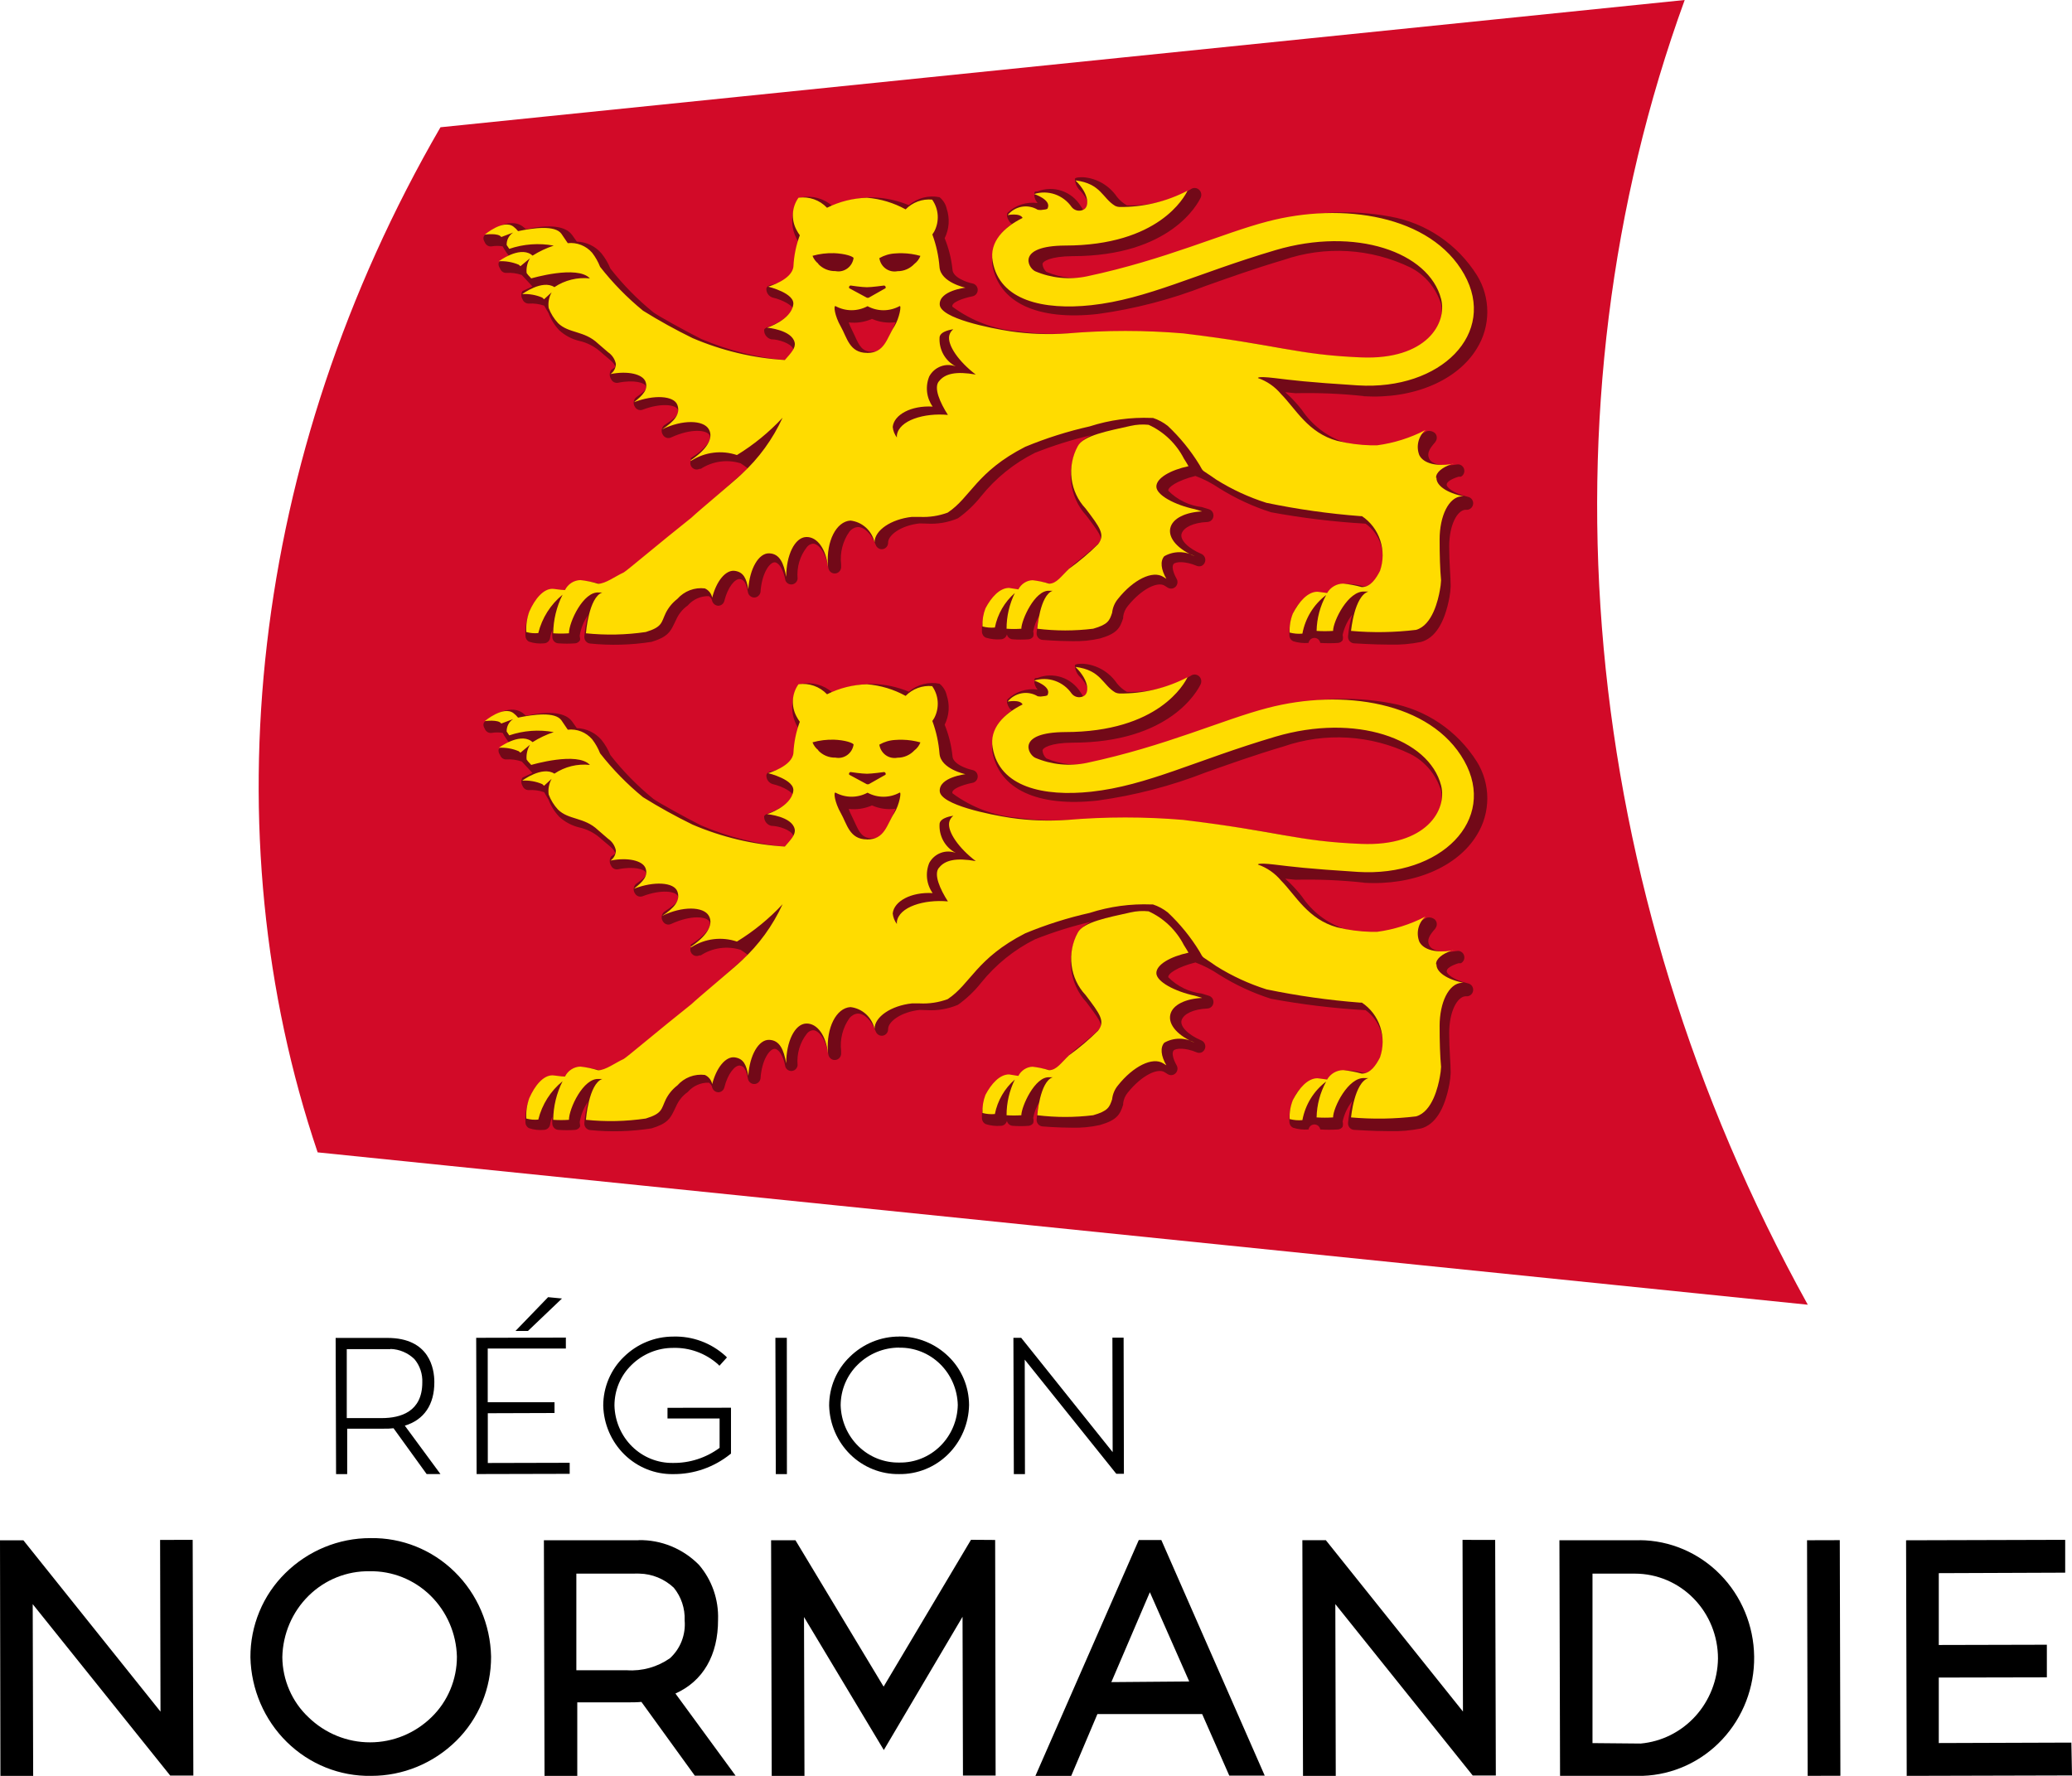
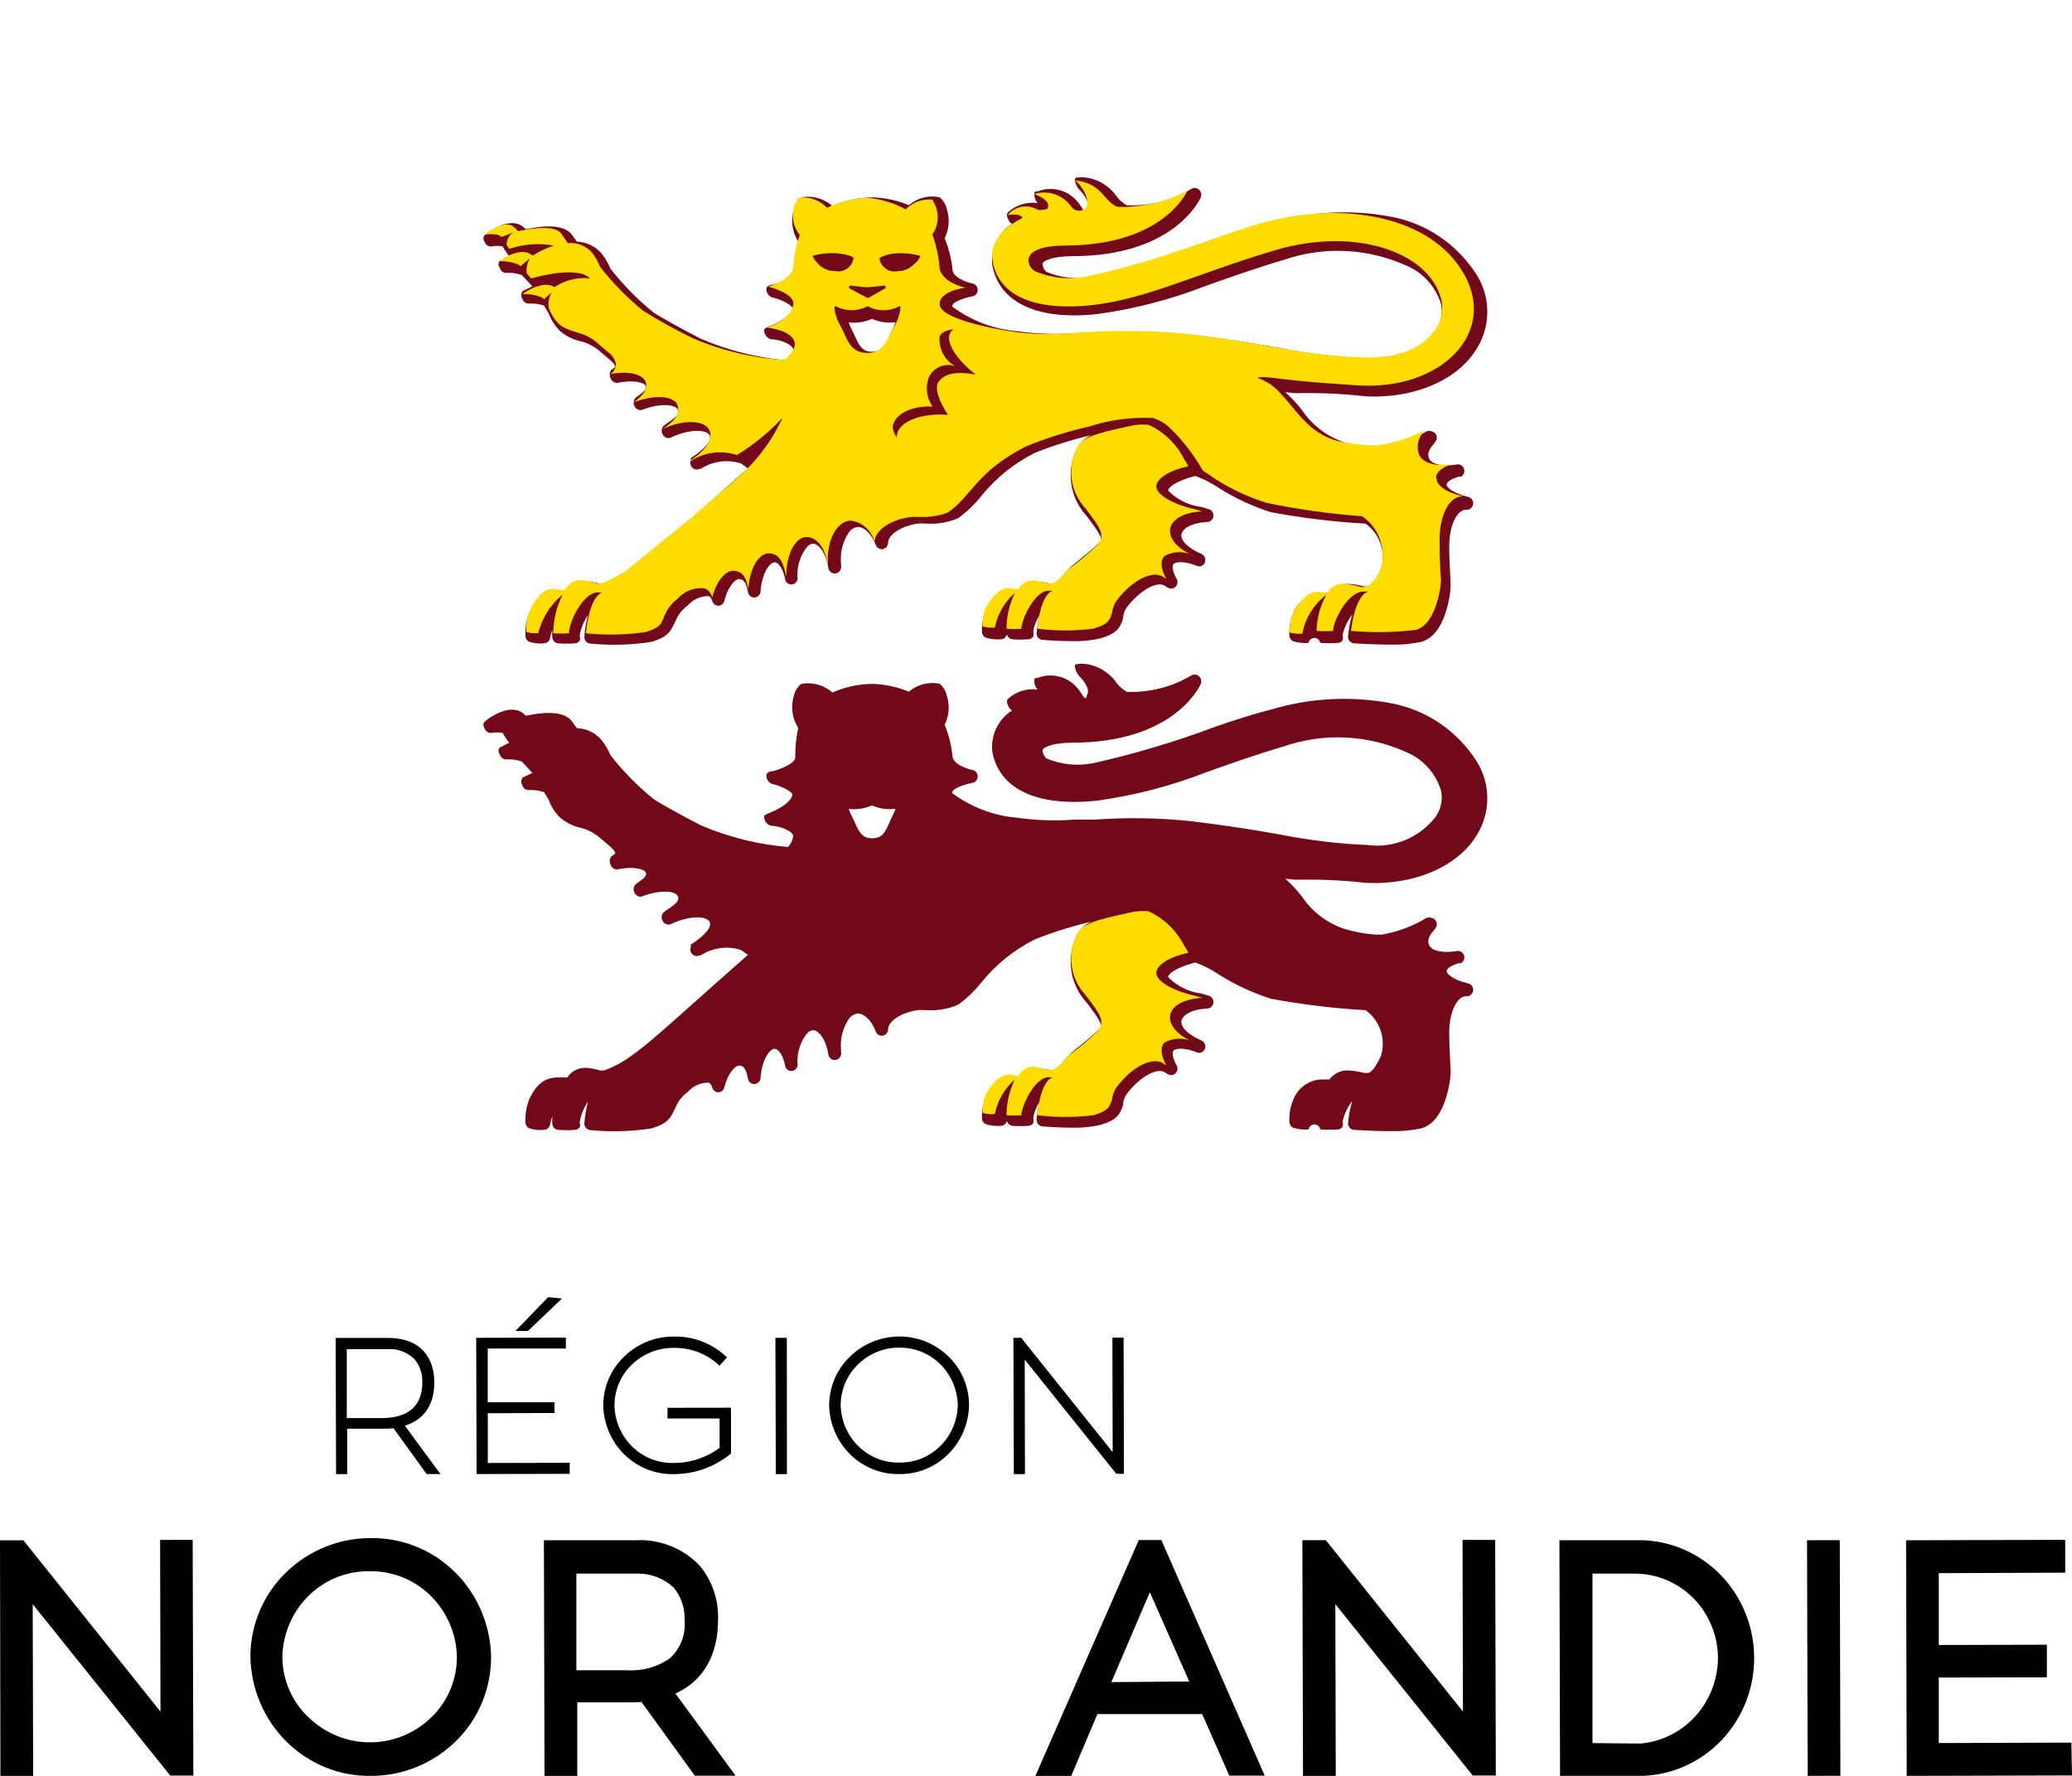
<svg xmlns="http://www.w3.org/2000/svg" width="112" height="96" viewBox="0 0 112 96" fill="none">
  <path d="M8.654 83.245L8.676 92.527L1.263 83.264H0L0.023 95.999H1.793L1.768 86.717L9.199 95.981H10.451L10.415 83.24L8.654 83.245Z" fill="black" />
  <path d="M20.025 83.147C18.309 83.142 16.66 83.821 15.425 85.038C14.825 85.627 14.347 86.333 14.023 87.116C13.698 87.899 13.532 88.741 13.536 89.591C13.576 91.324 14.285 92.97 15.507 94.171C16.73 95.371 18.366 96.029 20.061 95.999C21.776 96.002 23.424 95.324 24.659 94.108C25.259 93.519 25.734 92.81 26.059 92.027C26.383 91.244 26.549 90.402 26.545 89.552C26.508 87.819 25.801 86.173 24.579 84.973C23.357 83.772 21.719 83.116 20.025 83.147ZM19.979 84.938C21.203 84.915 22.384 85.387 23.268 86.252C24.152 87.118 24.666 88.306 24.698 89.556C24.699 90.166 24.578 90.77 24.343 91.331C24.109 91.892 23.766 92.398 23.334 92.819C22.439 93.697 21.247 94.187 20.006 94.187C20.01 94.187 20.014 94.187 20.018 94.187H19.981C19.989 94.187 19.999 94.187 20.006 94.187C18.768 94.189 17.575 93.704 16.677 92.833C16.235 92.419 15.883 91.918 15.64 91.359C15.396 90.8 15.267 90.194 15.261 89.582C15.287 88.327 15.797 87.135 16.681 86.264C17.565 85.393 18.752 84.917 19.979 84.938Z" fill="black" />
  <path d="M34.516 83.263C34.453 83.262 34.389 83.262 34.326 83.263H29.4L29.434 95.999H31.204V92.025H33.945C34.189 92.025 34.416 92.025 34.671 92.001L37.558 95.99H39.762L36.51 91.548C37.996 90.882 38.819 89.487 38.814 87.553C38.851 86.467 38.482 85.409 37.782 84.592C37.353 84.157 36.842 83.815 36.281 83.585C35.721 83.356 35.122 83.244 34.518 83.256L34.516 83.263ZM34.562 85.066C35.251 85.079 35.912 85.351 36.42 85.827C36.824 86.321 37.034 86.95 37.008 87.593C37.041 87.974 36.985 88.358 36.848 88.713C36.71 89.069 36.492 89.386 36.213 89.641C35.53 90.117 34.712 90.346 33.888 90.29H31.154V85.066H34.278C34.373 85.061 34.467 85.061 34.562 85.066Z" fill="black" />
-   <path d="M52.486 83.238L47.763 91.175L42.998 83.263H41.681L41.715 95.999H43.485L43.46 87.413L47.774 94.603L52.029 87.399L52.052 95.981H53.817L53.792 83.247L52.486 83.238Z" fill="black" />
  <path d="M62.773 83.251H61.556L55.969 95.999H57.904L59.32 92.657H64.981L66.448 95.987H68.364L62.773 83.247V83.251ZM62.154 86.07L64.283 90.897L60.073 90.931L62.154 86.072V86.07Z" fill="black" />
  <path d="M79.056 83.242L79.079 92.522L71.666 83.258H70.398L70.433 95.999H72.203L72.18 86.715L79.605 95.978H80.856L80.82 83.245L79.056 83.242Z" fill="black" />
  <path d="M88.637 83.263C88.551 83.261 88.465 83.261 88.379 83.263H88.356H84.293L84.327 95.998H88.797C90.427 95.942 91.969 95.236 93.095 94.03C94.221 92.824 94.841 91.216 94.819 89.549C94.798 87.882 94.139 86.288 92.983 85.112C91.827 83.936 90.265 83.27 88.635 83.258L88.637 83.263ZM86.081 85.067H88.381C89.57 85.069 90.71 85.552 91.551 86.413C92.392 87.273 92.864 88.438 92.864 89.654C92.848 90.813 92.412 91.927 91.64 92.776C90.868 93.625 89.815 94.15 88.685 94.252L86.081 94.228V85.063V85.067Z" fill="black" />
  <path d="M99.448 83.257L97.678 83.262L97.711 95.998L99.481 95.993L99.448 83.257Z" fill="black" />
  <path d="M111.966 94.201L104.799 94.225V90.685L110.641 90.673V88.91L104.799 88.924V85.041L111.632 85.015V83.24L103.031 83.264L103.066 95.999L112 95.976L111.966 94.201Z" fill="black" />
  <path d="M18.143 72.323L18.166 79.688H18.767V77.231H20.706C20.895 77.237 21.084 77.229 21.272 77.208L23.062 79.685H23.809L21.882 77.068C22.931 76.751 23.482 75.921 23.478 74.714C23.478 73.994 23.224 72.325 20.943 72.325H18.15L18.143 72.323ZM21.105 72.921C21.588 72.935 22.049 73.13 22.4 73.469C22.695 73.819 22.847 74.271 22.827 74.733C22.827 76.322 21.644 76.656 20.648 76.659H18.744V72.93H20.907C20.972 72.927 21.039 72.927 21.105 72.93V72.921Z" fill="black" />
  <path d="M29.625 70.124L27.862 71.95H28.536L30.377 70.194L29.625 70.122V70.124ZM30.564 72.307L25.74 72.319L25.763 79.684L30.794 79.672V79.075L26.368 79.086V76.396L29.974 76.384V75.803H26.364V72.898H30.587V72.3L30.564 72.307Z" fill="black" />
  <path d="M36.081 76.103V76.68H38.897V78.268C38.164 78.808 37.281 79.094 36.377 79.083C35.556 79.096 34.764 78.779 34.171 78.198C33.579 77.616 33.235 76.819 33.214 75.979C33.214 75.568 33.295 75.161 33.454 74.784C33.613 74.406 33.847 74.066 34.139 73.784C34.741 73.194 35.544 72.863 36.377 72.864C37.266 72.836 38.132 73.15 38.805 73.745L38.888 73.829L39.294 73.38L39.212 73.296C38.437 72.594 37.429 72.221 36.394 72.252C35.399 72.251 34.441 72.642 33.724 73.347C33.371 73.685 33.091 74.095 32.899 74.548C32.707 75.001 32.608 75.488 32.607 75.981C32.633 76.984 33.045 77.936 33.753 78.63C34.462 79.323 35.408 79.703 36.389 79.687C37.504 79.696 38.59 79.317 39.468 78.613L39.513 78.578V76.098L36.081 76.103Z" fill="black" />
  <path d="M48.609 72.251C47.612 72.248 46.652 72.641 45.934 73.348C45.583 73.686 45.302 74.093 45.11 74.546C44.918 74.999 44.819 75.488 44.818 75.982C44.845 76.984 45.256 77.934 45.964 78.628C46.672 79.321 47.62 79.701 48.6 79.686C49.586 79.701 50.538 79.317 51.247 78.616C51.956 77.915 52.363 76.957 52.382 75.949C52.379 75.457 52.28 74.969 52.087 74.518C51.895 74.067 51.614 73.659 51.263 73.322C50.547 72.626 49.595 72.242 48.607 72.248L48.609 72.251ZM48.609 72.853C49.429 72.838 50.22 73.154 50.813 73.733C51.406 74.313 51.751 75.109 51.772 75.947C51.757 76.788 51.416 77.588 50.824 78.172C50.232 78.757 49.438 79.076 48.616 79.062C47.794 79.079 47 78.764 46.405 78.184C45.81 77.604 45.464 76.808 45.441 75.968C45.442 75.557 45.524 75.15 45.683 74.772C45.842 74.394 46.075 74.052 46.366 73.768C46.967 73.176 47.768 72.848 48.602 72.848L48.609 72.853Z" fill="black" />
  <path d="M60.736 72.309H60.13L60.144 78.499L55.2 72.32H54.779L54.802 79.688H55.403L55.391 73.499L60.311 79.634L60.345 79.669H60.752L60.736 72.309Z" fill="black" />
  <path d="M42.531 72.319H41.913L41.935 79.686H42.536L42.531 72.319Z" fill="black" />
-   <path d="M97.718 70.53L17.17 62.294C11.337 45.042 13.486 24.695 23.809 6.879L91.065 0C83.044 22.037 85.189 47.898 97.718 70.53Z" fill="#D20A28" />
  <path d="M58.544 9.58C58.393 9.58 58.125 9.58 58.099 9.671C58.108 9.87 58.179 10.06 58.304 10.213C58.875 10.775 58.842 11.139 58.777 11.215C58.71 11.295 58.778 11.722 58.422 11.146C58.184 10.755 57.82 10.46 57.392 10.315C56.964 10.169 56.499 10.181 56.079 10.349C55.939 10.349 55.907 10.348 55.907 10.547C55.918 10.707 55.982 10.859 56.088 10.977C55.798 10.936 55.503 10.961 55.223 11.05C54.944 11.139 54.687 11.291 54.471 11.494C54.371 11.608 54.472 11.836 54.55 11.957C54.587 12.022 54.644 12.072 54.711 12.102C54.348 12.329 54.054 12.656 53.864 13.046C53.674 13.436 53.594 13.872 53.635 14.305C53.99 16.359 56.07 17.338 59.337 16.974C61.336 16.7 63.297 16.189 65.181 15.453C66.399 15.023 67.778 14.527 69.373 14.054C71.628 13.275 74.09 13.421 76.242 14.461C76.633 14.659 76.981 14.936 77.265 15.276C77.549 15.615 77.762 16.009 77.893 16.435C77.951 16.703 77.946 16.981 77.88 17.246C77.815 17.512 77.689 17.758 77.514 17.966C77.078 18.488 76.522 18.891 75.895 19.138C75.268 19.384 74.591 19.467 73.925 19.378C72.361 19.314 70.804 19.129 69.267 18.826C68.092 18.616 66.625 18.362 64.318 18.086C62.609 17.907 60.889 17.881 59.176 18.008H58.03C57.019 18.083 56.003 18.049 54.999 17.906C53.731 17.802 52.515 17.345 51.484 16.582C51.395 16.362 52.024 16.125 52.563 16.019C52.643 16.005 52.716 15.962 52.769 15.899C52.821 15.835 52.85 15.754 52.85 15.671C52.85 15.588 52.821 15.507 52.769 15.444C52.716 15.38 52.643 15.337 52.563 15.323C52.282 15.267 51.484 15.005 51.484 14.553C51.423 13.977 51.281 13.412 51.063 12.877C51.184 12.633 51.257 12.367 51.276 12.095C51.295 11.822 51.26 11.548 51.175 11.289C51.12 11.04 50.983 10.818 50.787 10.661C50.496 10.602 50.196 10.61 49.909 10.684C49.622 10.758 49.355 10.897 49.126 11.091C48.512 10.835 47.858 10.693 47.196 10.672H47.078C46.362 10.688 45.655 10.846 44.997 11.135C44.767 10.933 44.496 10.786 44.203 10.706C43.909 10.625 43.602 10.614 43.304 10.672C43.108 10.829 42.971 11.051 42.916 11.3C42.835 11.559 42.804 11.831 42.827 12.102C42.849 12.373 42.924 12.636 43.047 12.877L43.147 13.053C43.034 13.578 42.98 14.114 42.986 14.651C42.986 14.982 42.122 15.301 41.757 15.39C41.628 15.39 41.446 15.457 41.424 15.609C41.421 15.714 41.452 15.818 41.513 15.903C41.573 15.989 41.658 16.052 41.757 16.083C42.383 16.227 42.836 16.546 42.836 16.654C42.746 17.15 41.854 17.547 41.563 17.656C41.272 17.77 41.295 17.8 41.317 17.966C41.339 18.058 41.386 18.143 41.453 18.209C41.519 18.276 41.603 18.322 41.694 18.342C42.071 18.342 42.771 18.561 42.879 18.87C42.852 19.101 42.753 19.317 42.598 19.487C40.981 19.352 39.395 18.958 37.898 18.32C37.025 17.879 35.59 17.086 35.32 16.887C34.46 16.189 33.679 15.394 32.993 14.517C32.872 14.218 32.709 13.94 32.507 13.691C32.34 13.499 32.136 13.344 31.907 13.236C31.679 13.128 31.432 13.069 31.18 13.062L30.921 12.697C30.565 12.222 29.758 12.114 28.433 12.389L28.258 12.245C27.503 11.682 26.328 12.587 26.21 12.701C26.092 12.815 26.121 12.965 26.21 13.109C26.24 13.181 26.293 13.24 26.359 13.278C26.426 13.316 26.503 13.33 26.578 13.318C26.774 13.283 26.975 13.283 27.171 13.318C27.272 13.507 27.391 13.684 27.526 13.849L27.029 14.103C26.911 14.194 26.929 14.367 27.029 14.51C27.052 14.582 27.097 14.645 27.158 14.688C27.218 14.732 27.291 14.755 27.365 14.753C27.65 14.734 27.936 14.772 28.206 14.867L28.637 15.33L28.779 15.484C28.541 15.605 28.292 15.705 28.239 15.738C28.2 15.803 28.18 15.877 28.18 15.953C28.18 16.029 28.2 16.103 28.239 16.168C28.263 16.239 28.309 16.3 28.369 16.344C28.429 16.387 28.501 16.411 28.574 16.411C28.859 16.391 29.145 16.43 29.415 16.524L29.653 16.932C29.784 17.278 29.982 17.593 30.235 17.859C30.542 18.138 30.913 18.334 31.313 18.429C31.708 18.517 32.078 18.699 32.392 18.959L32.597 19.135L32.963 19.445C33.178 19.622 33.255 19.764 33.255 19.819C33.255 19.876 33.142 19.911 33.03 20.006C32.984 20.079 32.959 20.163 32.959 20.249C32.959 20.336 32.984 20.42 33.03 20.492C33.063 20.564 33.117 20.622 33.186 20.658C33.255 20.694 33.334 20.706 33.409 20.691C34.272 20.514 34.858 20.691 34.917 20.878C34.973 21.065 34.756 21.219 34.379 21.484C34.312 21.545 34.268 21.628 34.255 21.719C34.243 21.81 34.263 21.903 34.312 21.98C34.351 22.058 34.417 22.117 34.496 22.147C34.576 22.178 34.664 22.177 34.743 22.145C35.724 21.77 36.529 21.869 36.641 22.145C36.752 22.421 36.467 22.609 35.896 22.994C35.826 23.056 35.781 23.142 35.768 23.235C35.756 23.329 35.778 23.424 35.83 23.502C35.873 23.58 35.944 23.638 36.028 23.665C36.112 23.691 36.202 23.684 36.281 23.645C37.359 23.148 38.202 23.237 38.353 23.524C38.505 23.812 38.082 24.285 37.382 24.736C37.292 24.736 37.383 24.882 37.316 24.981C37.308 25.045 37.316 25.109 37.341 25.168C37.366 25.227 37.406 25.278 37.457 25.315C37.508 25.352 37.568 25.375 37.63 25.38C37.692 25.385 37.755 25.373 37.811 25.345H37.879C38.196 25.139 38.553 25.006 38.925 24.954C39.297 24.903 39.676 24.934 40.036 25.046C40.166 25.128 40.291 25.216 40.413 25.311C40.413 25.311 40.542 25.219 40.197 25.52C35.4 29.741 34.212 31.033 32.649 31.567H32.444C32.195 31.492 31.938 31.443 31.679 31.422C31.481 31.413 31.284 31.456 31.107 31.547C30.929 31.638 30.778 31.774 30.666 31.941H30.169C29.576 31.941 29.028 32.184 28.596 33.153C28.449 33.543 28.383 33.959 28.402 34.376C28.403 34.441 28.422 34.504 28.456 34.559C28.491 34.614 28.539 34.658 28.596 34.686C28.856 34.774 29.132 34.805 29.404 34.777C29.489 34.775 29.57 34.742 29.631 34.683C29.693 34.624 29.732 34.545 29.74 34.459C29.76 34.321 29.799 34.188 29.858 34.062C29.842 34.201 29.842 34.34 29.858 34.479C29.87 34.559 29.908 34.632 29.967 34.687C30.026 34.741 30.101 34.773 30.18 34.777C30.485 34.8 30.792 34.8 31.098 34.777C31.145 34.772 31.19 34.756 31.231 34.731C31.272 34.707 31.307 34.674 31.335 34.635C31.391 34.544 31.335 34.48 31.335 34.358C31.401 33.961 31.554 33.584 31.782 33.256C31.683 33.635 31.617 34.023 31.586 34.414C31.58 34.506 31.609 34.597 31.668 34.667C31.727 34.737 31.81 34.78 31.899 34.788C33.006 34.9 34.121 34.869 35.22 34.697C36.061 34.444 36.224 34.169 36.427 33.75L36.545 33.507C36.68 33.195 36.897 32.928 37.172 32.734C37.315 32.569 37.491 32.438 37.688 32.35C37.885 32.263 38.099 32.22 38.314 32.226C38.362 32.254 38.403 32.292 38.434 32.338C38.466 32.384 38.487 32.436 38.497 32.492C38.52 32.564 38.564 32.628 38.624 32.673C38.684 32.719 38.756 32.744 38.831 32.745C38.906 32.743 38.978 32.716 39.036 32.669C39.095 32.621 39.137 32.555 39.155 32.48C39.338 31.731 39.738 31.269 39.996 31.302C40.255 31.336 40.352 31.609 40.428 32.006C40.441 32.088 40.483 32.163 40.545 32.216C40.608 32.27 40.686 32.3 40.768 32.3C40.849 32.3 40.928 32.27 40.99 32.216C41.053 32.163 41.094 32.088 41.108 32.006C41.175 31.003 41.593 30.397 41.873 30.397C42.078 30.397 42.346 30.749 42.454 31.378C42.483 31.449 42.535 31.509 42.601 31.548C42.667 31.586 42.743 31.602 42.819 31.591C42.894 31.581 42.964 31.545 43.017 31.49C43.071 31.435 43.105 31.363 43.114 31.286C43.056 30.667 43.239 30.049 43.622 29.566C43.662 29.517 43.711 29.476 43.766 29.445C43.822 29.415 43.882 29.396 43.945 29.39C44.247 29.39 44.645 29.866 44.775 30.691C44.781 30.738 44.795 30.782 44.818 30.823C44.841 30.864 44.871 30.899 44.908 30.928C44.944 30.956 44.985 30.977 45.029 30.989C45.074 31.002 45.12 31.005 45.165 30.999C45.21 30.993 45.254 30.978 45.294 30.954C45.333 30.931 45.368 30.9 45.396 30.863C45.424 30.826 45.444 30.784 45.456 30.739C45.468 30.694 45.471 30.646 45.466 30.6V30.509C45.393 29.884 45.552 29.254 45.912 28.744C45.967 28.673 46.036 28.613 46.114 28.57C46.191 28.526 46.277 28.499 46.366 28.49C46.721 28.49 47.098 28.844 47.335 29.451C47.362 29.53 47.415 29.598 47.486 29.64C47.557 29.683 47.64 29.699 47.721 29.684C47.802 29.67 47.876 29.626 47.928 29.561C47.98 29.496 48.008 29.414 48.006 29.33C48.006 28.922 48.705 28.404 49.708 28.294L50.098 28.305C50.673 28.341 51.248 28.243 51.78 28.018C52.25 27.683 52.671 27.283 53.031 26.828C53.826 25.84 54.82 25.039 55.944 24.478C56.941 24.082 57.965 23.762 59.008 23.52C58.707 23.636 58.45 23.849 58.276 24.126C57.95 24.717 57.817 25.4 57.897 26.074C57.977 26.748 58.265 27.378 58.72 27.873L58.862 28.06C59.574 29.008 59.606 29.162 59.42 29.339C59.064 29.681 58.654 30.013 58.341 30.266C58.029 30.519 57.974 30.564 57.877 30.651L57.574 30.961C57.351 31.204 57.122 31.556 56.981 31.567H56.798C56.562 31.498 56.32 31.454 56.075 31.436C55.892 31.424 55.708 31.46 55.542 31.541C55.376 31.622 55.233 31.745 55.127 31.899H54.805C54.47 31.896 54.144 32.001 53.871 32.198C53.598 32.396 53.392 32.676 53.284 32.999C53.131 33.365 53.061 33.761 53.079 34.158C53.081 34.224 53.102 34.288 53.138 34.343C53.174 34.398 53.225 34.441 53.284 34.468C53.545 34.55 53.819 34.581 54.092 34.559C54.169 34.559 54.244 34.533 54.305 34.486C54.365 34.437 54.409 34.37 54.428 34.294C54.446 34.366 54.486 34.431 54.541 34.478C54.597 34.526 54.667 34.554 54.739 34.559C55.027 34.581 55.315 34.581 55.602 34.559C55.651 34.554 55.698 34.539 55.741 34.514C55.783 34.489 55.82 34.455 55.849 34.414C55.875 34.324 55.875 34.228 55.849 34.138C55.902 33.828 56.016 33.532 56.184 33.269C56.111 33.577 56.06 33.889 56.034 34.205C56.029 34.251 56.034 34.298 56.047 34.342C56.06 34.387 56.082 34.428 56.111 34.464C56.14 34.5 56.176 34.529 56.216 34.551C56.256 34.573 56.3 34.586 56.345 34.59C56.345 34.59 57.143 34.659 57.94 34.659C58.451 34.675 58.962 34.626 59.461 34.514C60.367 34.25 60.539 33.965 60.712 33.414C60.715 33.387 60.715 33.36 60.712 33.334C60.739 33.123 60.825 32.925 60.96 32.763C61.741 31.794 62.598 31.429 62.954 31.661L63.117 31.763C63.183 31.806 63.26 31.825 63.337 31.817C63.414 31.809 63.486 31.776 63.542 31.721C63.598 31.666 63.634 31.593 63.645 31.515C63.656 31.437 63.64 31.357 63.601 31.288C63.396 30.925 63.332 30.604 63.44 30.484C63.552 30.364 64.055 30.321 64.691 30.589C64.774 30.623 64.867 30.623 64.95 30.589C65.01 30.561 65.061 30.516 65.097 30.459C65.133 30.402 65.152 30.336 65.152 30.268C65.152 30.201 65.133 30.134 65.097 30.077C65.061 30.02 65.01 29.975 64.95 29.947C64.238 29.65 63.763 29.188 63.871 28.847C63.983 28.506 64.509 28.252 65.253 28.218C65.337 28.217 65.418 28.185 65.48 28.127C65.542 28.07 65.582 27.991 65.591 27.905C65.6 27.82 65.579 27.734 65.531 27.664C65.483 27.593 65.411 27.544 65.329 27.523L64.963 27.41C64.279 27.332 63.641 27.021 63.15 26.527C63.117 26.351 63.597 25.985 64.617 25.728C65.068 25.896 65.499 26.118 65.9 26.389C66.778 26.941 67.72 27.378 68.704 27.691C70.394 28.003 72.1 28.21 73.814 28.308C74.194 28.576 74.479 28.961 74.629 29.408C74.778 29.854 74.784 30.337 74.644 30.787C74.494 31.096 74.199 31.681 73.945 31.701H73.729C73.468 31.63 73.201 31.585 72.932 31.567C72.727 31.551 72.521 31.587 72.333 31.672C72.145 31.756 71.98 31.887 71.853 32.053H71.498C71.154 32.05 70.817 32.154 70.533 32.351C70.248 32.547 70.028 32.828 69.903 33.156C69.746 33.535 69.675 33.945 69.696 34.356C69.699 34.422 69.72 34.486 69.756 34.54C69.793 34.595 69.844 34.637 69.903 34.664C70.171 34.747 70.452 34.778 70.731 34.755C70.745 34.679 70.784 34.61 70.842 34.561C70.9 34.511 70.973 34.484 71.049 34.484C71.125 34.484 71.198 34.511 71.256 34.561C71.314 34.61 71.353 34.679 71.367 34.755C71.687 34.777 72.008 34.777 72.328 34.755C72.377 34.751 72.424 34.735 72.466 34.711C72.509 34.686 72.546 34.653 72.574 34.612C72.599 34.518 72.599 34.419 72.574 34.325C72.663 33.923 72.84 33.546 73.093 33.224C72.98 33.605 72.904 33.996 72.868 34.392C72.864 34.439 72.869 34.487 72.883 34.532C72.897 34.578 72.92 34.619 72.95 34.655C72.981 34.691 73.018 34.721 73.06 34.742C73.101 34.763 73.147 34.775 73.193 34.777C73.26 34.777 74.175 34.846 75.113 34.846C75.684 34.864 76.254 34.815 76.815 34.702C77.57 34.492 78.088 33.677 78.346 32.3C78.384 32.099 78.406 31.896 78.414 31.692C78.414 31.151 78.335 30.48 78.335 29.542C78.335 28.341 78.789 27.58 79.209 27.557H79.309C79.392 27.551 79.47 27.515 79.529 27.456C79.587 27.397 79.623 27.318 79.63 27.233C79.637 27.149 79.613 27.065 79.565 26.997C79.516 26.929 79.445 26.881 79.364 26.862C78.523 26.663 78.19 26.332 78.2 26.2C78.2 26.068 78.384 25.914 78.837 25.77H78.965C79.039 25.732 79.097 25.668 79.129 25.59C79.16 25.511 79.163 25.424 79.137 25.344C79.111 25.264 79.057 25.196 78.986 25.152C78.915 25.109 78.831 25.093 78.749 25.108C78.027 25.241 77.411 25.11 77.261 24.812C77.112 24.514 77.263 24.26 77.575 23.907L77.629 23.816C77.662 23.75 77.672 23.674 77.66 23.601C77.648 23.528 77.614 23.46 77.562 23.409C77.5 23.356 77.426 23.321 77.348 23.305C77.269 23.289 77.188 23.293 77.111 23.317C76.368 23.77 75.548 24.077 74.694 24.222H74.361C73.776 24.182 73.197 24.074 72.635 23.901C71.715 23.588 70.92 22.977 70.371 22.159C70.18 21.915 69.975 21.684 69.757 21.466L69.476 21.201L70.016 21.256C71.254 21.227 72.492 21.279 73.723 21.412L73.714 21.419C76.391 21.584 78.791 20.57 79.837 18.828C80.202 18.238 80.395 17.554 80.395 16.855C80.395 16.157 80.202 15.473 79.837 14.883C79.313 14.051 78.626 13.339 77.82 12.793C77.013 12.247 76.105 11.877 75.152 11.708C73.042 11.317 70.873 11.426 68.811 12.026C67.884 12.269 66.882 12.568 65.717 12.975C63.569 13.784 61.37 14.442 59.134 14.947C58.27 15.127 57.374 15.039 56.559 14.695C56.441 14.587 56.367 14.438 56.352 14.277C56.352 14.133 56.763 13.858 57.971 13.847C63.276 13.847 64.751 11.004 64.902 10.683C64.936 10.608 64.943 10.524 64.924 10.444C64.905 10.364 64.861 10.292 64.797 10.241C64.734 10.19 64.656 10.162 64.576 10.162C64.495 10.162 64.417 10.189 64.353 10.239C63.307 10.848 62.115 11.146 60.912 11.1C60.706 10.983 60.523 10.826 60.374 10.638C60.166 10.333 59.893 10.08 59.576 9.897C59.26 9.714 58.907 9.606 58.544 9.58ZM47.115 17.231C47.522 17.413 47.969 17.478 48.409 17.418C48.368 17.539 48.318 17.656 48.259 17.77C48.192 17.902 48.13 18.034 48.076 18.166C47.838 18.717 47.676 19.015 47.137 19.015C46.608 19.015 46.448 18.697 46.2 18.146C46.144 18.025 46.08 17.892 46.026 17.781C45.967 17.668 45.917 17.55 45.875 17.429C46.301 17.478 46.732 17.413 47.126 17.242L47.115 17.231Z" fill="#720918" />
  <path d="M58.133 9.752C58.919 10.524 58.887 11.235 58.531 11.349C58.428 11.394 58.313 11.403 58.204 11.374C58.095 11.346 57.998 11.283 57.928 11.193C57.706 10.873 57.39 10.632 57.026 10.505C56.662 10.379 56.269 10.373 55.901 10.489C55.901 10.489 56.839 10.797 56.633 11.249C56.633 11.318 56.471 11.329 56.363 11.34C56.275 11.358 56.184 11.358 56.095 11.34C55.835 11.182 55.528 11.124 55.23 11.177C54.931 11.23 54.661 11.39 54.468 11.628C54.468 11.628 55.137 11.495 55.276 11.781C54.252 12.289 53.474 13.082 53.657 14.119C54.024 16.257 56.419 16.774 58.985 16.498C62.025 16.167 64.623 14.8 68.947 13.521C73.271 12.243 77.239 13.625 77.896 16.157C78.241 17.48 77.097 19.464 73.582 19.321C70.066 19.177 69.184 18.649 63.955 18.022C61.875 17.847 59.785 17.847 57.706 18.022C56.673 18.096 55.636 18.058 54.611 17.908C53.534 17.743 50.828 17.212 50.796 16.462C50.763 15.713 52.186 15.551 52.186 15.551C52.186 15.551 50.86 15.274 50.785 14.448C50.738 13.841 50.608 13.245 50.397 12.675L50.498 12.519C50.641 12.25 50.706 11.944 50.687 11.638C50.667 11.332 50.563 11.038 50.386 10.79C50.124 10.766 49.86 10.8 49.612 10.891C49.364 10.983 49.139 11.128 48.953 11.318C48.306 10.962 47.593 10.748 46.861 10.69C46.112 10.711 45.377 10.896 44.704 11.231C44.506 11.023 44.264 10.866 43.996 10.772C43.728 10.678 43.442 10.65 43.161 10.69C42.984 10.938 42.879 11.232 42.86 11.539C42.84 11.845 42.906 12.151 43.05 12.421C43.103 12.524 43.164 12.624 43.233 12.717C43.033 13.255 42.917 13.821 42.889 14.395C42.833 15.123 41.53 15.495 41.52 15.495C41.52 15.495 42.996 15.849 42.878 16.478C42.748 17.305 41.466 17.712 41.466 17.712C41.466 17.712 42.804 17.831 42.954 18.514C43.021 18.812 42.759 19.078 42.424 19.463C40.708 19.356 39.021 18.955 37.434 18.276C36.518 17.828 35.624 17.334 34.757 16.794C33.901 16.093 33.124 15.299 32.438 14.424C32.331 14.15 32.185 13.893 32.007 13.662C31.843 13.475 31.639 13.331 31.41 13.241C31.181 13.151 30.934 13.118 30.691 13.145C30.561 12.947 30.4 12.726 30.346 12.637C30.002 12.162 28.849 12.319 28.004 12.495C27.931 12.403 27.848 12.322 27.756 12.252C27.206 11.833 26.204 12.682 26.204 12.682C26.204 12.682 26.947 12.578 27.095 12.813L27.742 12.57C27.631 12.64 27.539 12.739 27.476 12.858C27.414 12.976 27.383 13.109 27.387 13.243L27.527 13.453C28.302 13.189 29.129 13.129 29.932 13.277C29.531 13.41 29.147 13.591 28.788 13.818L28.699 13.749C28.041 13.319 26.965 14.123 26.965 14.123C27.333 14.102 27.701 14.166 28.041 14.31L28.13 14.39L28.649 13.96C28.503 14.198 28.439 14.479 28.466 14.758L28.544 14.863L28.716 15.05C28.716 15.05 31.207 14.311 31.887 15.05C31.213 14.976 30.535 15.143 29.967 15.522C29.309 15.092 28.23 15.899 28.23 15.899C28.599 15.877 28.968 15.941 29.309 16.086L29.409 16.177L29.819 15.801C29.674 16.057 29.618 16.356 29.658 16.649C29.773 16.952 29.944 17.229 30.163 17.465C30.746 18.035 31.576 17.863 32.321 18.568L32.87 19.042C33.085 19.187 33.236 19.413 33.29 19.67C33.289 19.779 33.262 19.886 33.212 19.982C33.161 20.078 33.089 20.16 33 20.221C33.939 20.034 34.746 20.221 34.896 20.64C35.045 21.058 34.756 21.357 34.271 21.742C35.348 21.324 36.427 21.389 36.613 21.885C36.799 22.381 36.44 22.788 35.794 23.208C36.871 22.679 38.026 22.69 38.317 23.208C38.608 23.726 38.123 24.368 37.312 24.897H37.38C37.743 24.668 38.151 24.522 38.575 24.471C38.998 24.419 39.428 24.463 39.834 24.599C40.742 24.043 41.573 23.364 42.302 22.58C41.77 23.74 41.015 24.779 40.082 25.634C39.77 25.944 37.732 27.64 37.376 27.983C35.64 29.361 33.838 30.892 33.709 30.948C33.288 31.135 32.717 31.566 32.329 31.556C32.017 31.459 31.695 31.392 31.37 31.358C31.197 31.363 31.029 31.416 30.883 31.51C30.736 31.605 30.618 31.739 30.54 31.897C30.317 31.897 29.969 31.83 29.86 31.83C29.364 31.83 28.912 32.381 28.61 33.064C28.483 33.416 28.428 33.791 28.448 34.165C28.659 34.225 28.878 34.245 29.096 34.223C29.3 33.403 29.762 32.675 30.41 32.149C30.084 32.794 29.911 33.508 29.904 34.234C30.187 34.255 30.471 34.255 30.754 34.234C30.754 33.627 31.536 31.952 32.373 32.029H32.556C31.823 32.282 31.671 34.234 31.671 34.234C32.748 34.346 33.835 34.323 34.907 34.165C35.813 33.889 35.738 33.657 35.986 33.138C36.135 32.839 36.349 32.58 36.611 32.378C36.796 32.168 37.028 32.007 37.287 31.907C37.546 31.808 37.825 31.774 38.099 31.808C38.199 31.852 38.288 31.921 38.357 32.007C38.426 32.094 38.475 32.196 38.498 32.305C38.721 31.423 39.221 30.793 39.716 30.859C40.211 30.927 40.343 31.29 40.45 31.852C40.517 30.751 41.007 29.889 41.581 29.912C42.156 29.935 42.364 30.453 42.498 31.18C42.498 30.012 42.961 29.052 43.575 29.03C44.188 29.007 44.654 29.703 44.752 30.627V30.536C44.662 29.257 45.204 28.188 45.97 28.141C46.279 28.175 46.571 28.307 46.805 28.518C47.038 28.729 47.202 29.009 47.273 29.319C47.273 28.669 48.165 28.066 49.288 27.942H49.713C50.226 27.968 50.739 27.89 51.223 27.713C52.474 26.886 52.766 25.509 55.418 24.153C56.546 23.686 57.711 23.317 58.9 23.05C59.981 22.702 61.114 22.547 62.247 22.593H62.325C62.613 22.688 62.883 22.834 63.123 23.023C63.784 23.644 64.361 24.353 64.837 25.131C65.075 25.561 64.916 25.34 65.744 25.928C66.595 26.461 67.508 26.882 68.461 27.183C70.133 27.53 71.825 27.77 73.527 27.9H73.617C74.08 28.209 74.429 28.668 74.606 29.204C74.784 29.74 74.781 30.321 74.597 30.854C74.392 31.263 74.08 31.748 73.606 31.737C73.277 31.644 72.941 31.582 72.601 31.549C72.427 31.551 72.256 31.598 72.105 31.687C71.954 31.775 71.827 31.902 71.738 32.055L71.211 31.988C70.693 31.988 70.219 32.517 69.884 33.167C69.754 33.492 69.695 33.843 69.71 34.194C69.935 34.254 70.168 34.273 70.4 34.252C70.555 33.416 71.013 32.671 71.684 32.167C71.359 32.76 71.181 33.425 71.167 34.105C71.464 34.125 71.762 34.125 72.058 34.105C72.058 33.587 72.877 31.902 73.773 31.979H73.967C73.202 32.222 73.03 34.105 73.03 34.105C74.201 34.209 75.378 34.19 76.545 34.049C77.438 33.796 77.743 32.395 77.828 31.922C77.864 31.74 77.887 31.556 77.896 31.371C77.84 30.776 77.817 30.037 77.817 29.166C77.817 27.887 78.313 26.862 79.014 26.829H79.114C78.219 26.653 77.626 26.245 77.648 25.826H77.624C77.624 25.523 77.967 25.267 78.458 25.089C77.637 25.217 76.945 25.056 76.719 24.603C76.628 24.369 76.611 24.113 76.672 23.869C76.732 23.625 76.866 23.407 77.055 23.246C76.234 23.672 75.348 23.951 74.436 24.073H74.1C73.486 24.057 72.876 23.976 72.279 23.83C70.704 23.4 70.037 22.1 69.25 21.306C68.918 20.906 68.485 20.605 67.999 20.437C67.999 20.437 67.931 20.323 68.89 20.437C69.847 20.551 70.606 20.657 73.399 20.833C77.895 21.109 80.945 18.022 79.144 14.825C77.344 11.627 72.562 10.911 68.513 11.973C66.088 12.602 63.014 14.034 58.756 14.938C57.815 15.136 56.838 15.04 55.952 14.662C55.552 14.464 54.949 13.295 57.56 13.274C62.638 13.274 64.03 10.64 64.19 10.309C63.051 10.902 61.788 11.204 60.51 11.189C60.432 11.186 60.356 11.167 60.285 11.133C59.588 10.722 59.52 9.923 58.133 9.752ZM78.458 25.089C78.498 25.082 78.533 25.085 78.574 25.077H78.484C78.475 25.081 78.468 25.085 78.458 25.089ZM45.085 13.686C45.149 13.688 45.213 13.692 45.277 13.698C45.891 13.755 46.14 13.906 46.14 13.949C46.123 14.063 46.084 14.171 46.025 14.269C45.966 14.366 45.889 14.451 45.797 14.517C45.705 14.582 45.602 14.629 45.492 14.653C45.382 14.677 45.269 14.678 45.159 14.655C44.984 14.66 44.81 14.627 44.648 14.559C44.486 14.491 44.341 14.389 44.22 14.259H44.242C44.097 14.149 43.986 14 43.919 13.829C44.299 13.722 44.692 13.674 45.085 13.686ZM48.785 13.689C48.786 13.689 48.786 13.689 48.787 13.689C49.114 13.696 49.438 13.744 49.752 13.834C49.685 14.005 49.573 14.154 49.428 14.264C49.31 14.39 49.168 14.491 49.01 14.559C48.853 14.627 48.684 14.661 48.513 14.66C48.403 14.682 48.289 14.681 48.18 14.657C48.07 14.633 47.966 14.587 47.875 14.521C47.783 14.455 47.706 14.371 47.647 14.273C47.588 14.176 47.549 14.067 47.532 13.954C47.796 13.802 48.09 13.715 48.393 13.7C48.523 13.689 48.654 13.686 48.785 13.689ZM45.967 15.435C45.968 15.435 45.969 15.435 45.97 15.435C45.973 15.435 45.977 15.435 45.981 15.435C45.981 15.435 46.583 15.527 46.863 15.527C47.122 15.527 47.789 15.435 47.789 15.435C47.805 15.437 47.82 15.443 47.833 15.451C47.846 15.46 47.857 15.472 47.864 15.486C47.872 15.5 47.876 15.515 47.877 15.531C47.877 15.547 47.874 15.563 47.868 15.578L46.952 16.097H46.863L45.902 15.578C45.895 15.564 45.892 15.549 45.892 15.534C45.892 15.519 45.895 15.504 45.901 15.49C45.907 15.477 45.917 15.465 45.928 15.455C45.94 15.445 45.953 15.439 45.967 15.435ZM45.17 16.552C45.436 16.694 45.731 16.769 46.032 16.769C46.332 16.769 46.628 16.694 46.894 16.552C47.159 16.695 47.456 16.771 47.756 16.771C48.057 16.771 48.353 16.695 48.619 16.552C48.749 16.46 48.618 17.203 48.338 17.654C47.94 18.252 47.834 19.091 46.863 19.08L46.861 19.076C45.913 19.076 45.783 18.239 45.449 17.654C45.114 17.069 45.041 16.485 45.17 16.552ZM51.532 17.799C51.421 17.883 51.342 18.004 51.31 18.142C51.199 18.66 51.839 19.564 52.744 20.247C51.682 20.06 51.078 20.192 50.755 20.613V20.608C50.452 20.961 50.82 21.777 51.238 22.429C49.955 22.308 48.588 22.725 48.48 23.529C48.477 23.569 48.477 23.609 48.48 23.649C48.354 23.485 48.276 23.287 48.255 23.079C48.322 22.418 49.248 21.912 50.413 21.979C50.248 21.746 50.144 21.473 50.112 21.188C50.08 20.902 50.121 20.613 50.23 20.348C50.366 20.097 50.586 19.905 50.849 19.806C51.111 19.707 51.4 19.707 51.663 19.806C51.38 19.66 51.145 19.431 50.989 19.148C50.834 18.866 50.764 18.541 50.789 18.218C50.845 17.887 51.468 17.809 51.532 17.799Z" fill="#FFDC00" />
  <path d="M64.964 27.64L64.587 27.526C63.509 27.298 62.506 26.767 62.506 26.303C62.506 25.84 63.272 25.409 64.243 25.201C64.124 25.002 64.133 25.003 63.996 24.793C63.579 23.981 62.905 23.337 62.086 22.964C61.761 22.93 61.434 22.95 61.116 23.022C59.889 23.298 58.559 23.538 58.257 24.122C57.965 24.655 57.848 25.27 57.924 25.876C57.999 26.481 58.264 27.046 58.678 27.486C59.459 28.513 59.756 28.909 59.358 29.416C58.867 29.901 58.342 30.346 57.784 30.748C57.364 31.145 57.114 31.552 56.706 31.552C56.415 31.461 56.115 31.399 55.812 31.365C55.653 31.37 55.5 31.42 55.366 31.508C55.231 31.595 55.12 31.717 55.047 31.862L54.542 31.782C54.035 31.782 53.582 32.29 53.269 32.885C53.148 33.196 53.093 33.53 53.108 33.865C53.327 33.923 53.553 33.943 53.777 33.923C53.922 33.196 54.302 32.538 54.856 32.058C54.561 32.656 54.408 33.318 54.409 33.987C54.675 34.007 54.941 34.007 55.207 33.987C55.207 33.531 55.94 31.872 56.727 31.936H56.9C56.209 32.178 56.069 33.987 56.069 33.987C57.072 34.111 58.087 34.111 59.09 33.987C59.887 33.759 59.973 33.557 60.114 33.127C60.144 32.846 60.256 32.582 60.436 32.368C61.255 31.341 62.303 30.812 62.885 31.187L63.047 31.289C62.755 30.782 62.702 30.331 62.935 30.066C63.186 29.924 63.468 29.85 63.755 29.85C64.041 29.85 64.323 29.924 64.574 30.066C63.69 29.702 63.14 29.107 63.258 28.556C63.376 28.005 64.112 27.688 64.964 27.647V27.64Z" fill="#FFDC00" />
  <path d="M58.544 35.88C58.393 35.88 58.125 35.88 58.099 35.972C58.108 36.17 58.179 36.361 58.304 36.513C58.875 37.075 58.842 37.439 58.777 37.516C58.71 37.596 58.778 38.023 58.422 37.447C58.184 37.055 57.82 36.76 57.392 36.615C56.964 36.469 56.499 36.481 56.079 36.649C55.939 36.649 55.907 36.649 55.907 36.847C55.918 37.007 55.982 37.159 56.088 37.277C55.798 37.236 55.503 37.261 55.223 37.35C54.944 37.44 54.687 37.591 54.471 37.794C54.371 37.908 54.472 38.137 54.55 38.258C54.587 38.322 54.644 38.373 54.711 38.402C54.348 38.63 54.054 38.957 53.864 39.346C53.674 39.736 53.594 40.172 53.635 40.606C53.99 42.659 56.07 43.639 59.337 43.275C61.336 43 63.297 42.49 65.181 41.753C66.399 41.323 67.778 40.827 69.373 40.354C71.628 39.575 74.09 39.721 76.242 40.762C76.633 40.96 76.981 41.237 77.265 41.576C77.549 41.915 77.762 42.31 77.893 42.736C77.951 43.003 77.946 43.281 77.88 43.547C77.815 43.812 77.689 44.059 77.514 44.266C77.078 44.788 76.522 45.191 75.895 45.438C75.268 45.685 74.591 45.767 73.925 45.679C72.361 45.614 70.804 45.429 69.267 45.126C68.092 44.916 66.625 44.662 64.318 44.386C62.609 44.208 60.889 44.181 59.176 44.308H58.03C57.019 44.384 56.003 44.349 54.999 44.206C53.731 44.103 52.515 43.645 51.484 42.883C51.395 42.662 52.024 42.425 52.563 42.319C52.643 42.305 52.716 42.263 52.769 42.199C52.821 42.135 52.85 42.055 52.85 41.971C52.85 41.888 52.821 41.807 52.769 41.744C52.716 41.68 52.643 41.638 52.563 41.624C52.282 41.567 51.484 41.306 51.484 40.853C51.423 40.277 51.281 39.713 51.063 39.178C51.184 38.934 51.257 38.668 51.276 38.395C51.295 38.122 51.26 37.848 51.175 37.589C51.12 37.34 50.983 37.118 50.787 36.961C50.496 36.902 50.196 36.91 49.909 36.984C49.622 37.059 49.355 37.198 49.126 37.391C48.512 37.135 47.858 36.994 47.196 36.972H47.078C46.362 36.989 45.655 37.146 44.997 37.435C44.767 37.233 44.496 37.086 44.203 37.006C43.909 36.925 43.602 36.914 43.304 36.972C43.108 37.129 42.971 37.351 42.916 37.6C42.835 37.859 42.804 38.132 42.827 38.402C42.849 38.673 42.924 38.937 43.047 39.178L43.147 39.354C43.034 39.878 42.98 40.414 42.986 40.951C42.986 41.282 42.122 41.602 41.757 41.691C41.628 41.691 41.446 41.757 41.424 41.909C41.421 42.014 41.452 42.118 41.513 42.203C41.573 42.289 41.658 42.352 41.757 42.383C42.383 42.527 42.836 42.847 42.836 42.954C42.746 43.45 41.854 43.847 41.563 43.956C41.272 44.071 41.295 44.101 41.317 44.266C41.339 44.359 41.386 44.443 41.453 44.51C41.519 44.576 41.603 44.622 41.694 44.643C42.071 44.643 42.771 44.861 42.879 45.171C42.852 45.401 42.753 45.617 42.598 45.788C40.981 45.652 39.395 45.258 37.898 44.62C37.025 44.179 35.59 43.386 35.32 43.188C34.46 42.489 33.679 41.694 32.993 40.817C32.872 40.519 32.709 40.24 32.507 39.991C32.34 39.799 32.136 39.645 31.907 39.536C31.679 39.428 31.432 39.369 31.18 39.362L30.921 38.997C30.565 38.523 29.758 38.415 28.433 38.69L28.258 38.545C27.503 37.983 26.328 38.888 26.21 39.002C26.092 39.116 26.121 39.266 26.21 39.409C26.24 39.481 26.293 39.54 26.359 39.578C26.426 39.616 26.503 39.63 26.578 39.619C26.774 39.584 26.975 39.584 27.171 39.619C27.272 39.807 27.391 39.985 27.526 40.149L27.029 40.403C26.911 40.494 26.929 40.667 27.029 40.811C27.052 40.883 27.097 40.945 27.158 40.989C27.218 41.032 27.291 41.055 27.365 41.053C27.65 41.034 27.936 41.073 28.206 41.167L28.637 41.63L28.779 41.784C28.541 41.905 28.292 42.005 28.239 42.038C28.2 42.103 28.18 42.177 28.18 42.253C28.18 42.329 28.2 42.403 28.239 42.468C28.263 42.539 28.309 42.601 28.369 42.644C28.429 42.688 28.501 42.711 28.574 42.711C28.859 42.692 29.145 42.73 29.415 42.825L29.653 43.232C29.784 43.578 29.982 43.893 30.235 44.159C30.542 44.438 30.913 44.634 31.313 44.73C31.708 44.817 32.078 44.999 32.392 45.26L32.597 45.436L32.963 45.745C33.178 45.922 33.255 46.064 33.255 46.12C33.255 46.177 33.142 46.211 33.03 46.307C32.984 46.379 32.959 46.463 32.959 46.55C32.959 46.636 32.984 46.72 33.03 46.792C33.063 46.864 33.117 46.923 33.186 46.959C33.255 46.995 33.334 47.006 33.409 46.991C34.272 46.814 34.858 46.991 34.917 47.178C34.973 47.365 34.756 47.519 34.379 47.784C34.312 47.845 34.268 47.928 34.255 48.02C34.243 48.111 34.263 48.203 34.312 48.281C34.351 48.358 34.417 48.417 34.496 48.448C34.576 48.478 34.664 48.477 34.743 48.446C35.724 48.07 36.529 48.169 36.641 48.446C36.752 48.722 36.467 48.909 35.896 49.294C35.826 49.356 35.781 49.442 35.768 49.536C35.756 49.629 35.778 49.724 35.83 49.802C35.873 49.88 35.944 49.938 36.028 49.965C36.112 49.992 36.202 49.984 36.281 49.945C37.359 49.449 38.202 49.537 38.353 49.825C38.505 50.112 38.082 50.585 37.382 51.037C37.292 51.037 37.383 51.182 37.316 51.282C37.308 51.345 37.316 51.41 37.341 51.468C37.366 51.527 37.406 51.578 37.457 51.615C37.508 51.653 37.568 51.675 37.63 51.68C37.692 51.685 37.755 51.673 37.811 51.645H37.879C38.196 51.439 38.553 51.306 38.925 51.255C39.297 51.203 39.676 51.234 40.036 51.346C40.166 51.428 40.291 51.517 40.413 51.611C40.413 51.611 40.542 51.52 40.197 51.821C35.4 56.041 34.212 57.333 32.649 57.867H32.444C32.195 57.792 31.938 57.743 31.679 57.722C31.481 57.714 31.284 57.757 31.107 57.847C30.929 57.938 30.778 58.074 30.666 58.242H30.169C29.576 58.242 29.028 58.484 28.596 59.453C28.449 59.843 28.383 60.26 28.402 60.677C28.403 60.742 28.422 60.805 28.456 60.859C28.491 60.914 28.539 60.958 28.596 60.986C28.856 61.074 29.132 61.105 29.404 61.078C29.489 61.076 29.57 61.042 29.631 60.983C29.693 60.925 29.732 60.845 29.74 60.759C29.76 60.622 29.799 60.488 29.858 60.362C29.842 60.501 29.842 60.641 29.858 60.779C29.87 60.859 29.908 60.932 29.967 60.987C30.026 61.041 30.101 61.073 30.18 61.078C30.485 61.101 30.792 61.101 31.098 61.078C31.145 61.072 31.19 61.056 31.231 61.032C31.272 61.007 31.307 60.974 31.335 60.935C31.391 60.844 31.335 60.781 31.335 60.659C31.401 60.261 31.554 59.885 31.782 59.556C31.683 59.935 31.617 60.323 31.586 60.715C31.58 60.806 31.609 60.897 31.668 60.967C31.727 61.037 31.81 61.081 31.899 61.089C33.006 61.2 34.121 61.169 35.22 60.997C36.061 60.744 36.224 60.469 36.427 60.051L36.545 59.808C36.68 59.495 36.897 59.228 37.172 59.035C37.315 58.87 37.491 58.738 37.688 58.651C37.885 58.563 38.099 58.52 38.314 58.527C38.362 58.555 38.403 58.593 38.434 58.639C38.466 58.684 38.487 58.737 38.497 58.792C38.52 58.864 38.564 58.928 38.624 58.974C38.684 59.019 38.756 59.044 38.831 59.046C38.906 59.044 38.978 59.017 39.036 58.969C39.095 58.921 39.137 58.855 39.155 58.781C39.338 58.031 39.738 57.569 39.996 57.602C40.255 57.636 40.352 57.909 40.428 58.306C40.441 58.388 40.483 58.463 40.545 58.517C40.608 58.57 40.686 58.6 40.768 58.6C40.849 58.6 40.928 58.57 40.99 58.517C41.053 58.463 41.094 58.388 41.108 58.306C41.175 57.303 41.593 56.698 41.873 56.698C42.078 56.698 42.346 57.049 42.454 57.678C42.483 57.75 42.535 57.809 42.601 57.848C42.667 57.887 42.743 57.902 42.819 57.892C42.894 57.881 42.964 57.846 43.017 57.791C43.071 57.735 43.105 57.664 43.114 57.587C43.056 56.967 43.239 56.35 43.622 55.867C43.662 55.817 43.711 55.776 43.766 55.746C43.822 55.715 43.882 55.697 43.945 55.691C44.247 55.691 44.645 56.166 44.775 56.992C44.781 57.038 44.795 57.083 44.818 57.123C44.841 57.164 44.871 57.2 44.908 57.228C44.944 57.257 44.985 57.278 45.029 57.29C45.074 57.302 45.12 57.305 45.165 57.299C45.21 57.293 45.254 57.278 45.294 57.255C45.333 57.231 45.368 57.2 45.396 57.163C45.424 57.126 45.444 57.084 45.456 57.039C45.468 56.994 45.471 56.947 45.466 56.9V56.809C45.393 56.184 45.552 55.555 45.912 55.044C45.967 54.973 46.036 54.914 46.114 54.87C46.191 54.827 46.277 54.799 46.366 54.791C46.721 54.791 47.098 55.144 47.335 55.751C47.362 55.83 47.415 55.898 47.486 55.941C47.557 55.984 47.64 55.999 47.721 55.985C47.802 55.97 47.876 55.926 47.928 55.861C47.98 55.797 48.008 55.715 48.006 55.63C48.006 55.222 48.705 54.704 49.708 54.594L50.098 54.606C50.673 54.641 51.248 54.543 51.78 54.318C52.25 53.984 52.671 53.583 53.031 53.129C53.826 52.141 54.82 51.339 55.944 50.778C56.941 50.383 57.965 50.062 59.008 49.82C58.707 49.937 58.45 50.149 58.276 50.426C57.95 51.018 57.817 51.7 57.897 52.374C57.977 53.048 58.265 53.679 58.72 54.173L58.862 54.361C59.574 55.309 59.606 55.463 59.42 55.639C59.064 55.982 58.654 56.313 58.341 56.566C58.029 56.819 57.974 56.864 57.877 56.952L57.574 57.261C57.351 57.504 57.122 57.856 56.981 57.867H56.798C56.562 57.798 56.32 57.754 56.075 57.736C55.892 57.724 55.708 57.76 55.542 57.841C55.376 57.922 55.233 58.046 55.127 58.199H54.805C54.47 58.196 54.144 58.301 53.871 58.499C53.598 58.696 53.392 58.976 53.284 59.3C53.131 59.665 53.061 60.061 53.079 60.458C53.081 60.524 53.102 60.588 53.138 60.643C53.174 60.698 53.225 60.741 53.284 60.768C53.545 60.851 53.819 60.882 54.092 60.859C54.169 60.86 54.244 60.834 54.305 60.786C54.365 60.738 54.409 60.67 54.428 60.594C54.446 60.666 54.486 60.731 54.541 60.779C54.597 60.826 54.667 60.854 54.739 60.859C55.027 60.881 55.315 60.881 55.602 60.859C55.651 60.854 55.698 60.839 55.741 60.814C55.783 60.789 55.82 60.755 55.849 60.715C55.875 60.624 55.875 60.528 55.849 60.438C55.902 60.128 56.016 59.833 56.184 59.569C56.111 59.877 56.06 60.19 56.034 60.505C56.029 60.551 56.034 60.598 56.047 60.642C56.06 60.687 56.082 60.728 56.111 60.764C56.14 60.8 56.176 60.83 56.216 60.851C56.256 60.873 56.3 60.886 56.345 60.891C56.345 60.891 57.143 60.96 57.94 60.96C58.451 60.975 58.962 60.926 59.461 60.815C60.367 60.55 60.539 60.265 60.712 59.714C60.715 59.688 60.715 59.661 60.712 59.634C60.739 59.423 60.825 59.225 60.96 59.064C61.741 58.094 62.598 57.729 62.954 57.961L63.117 58.063C63.183 58.106 63.26 58.125 63.337 58.117C63.414 58.11 63.486 58.076 63.542 58.021C63.598 57.966 63.634 57.894 63.645 57.815C63.656 57.737 63.64 57.657 63.601 57.589C63.396 57.225 63.332 56.904 63.44 56.785C63.552 56.665 64.055 56.621 64.691 56.889C64.774 56.924 64.867 56.924 64.95 56.889C65.01 56.861 65.061 56.816 65.097 56.759C65.133 56.702 65.152 56.636 65.152 56.568C65.152 56.501 65.133 56.435 65.097 56.378C65.061 56.321 65.01 56.276 64.95 56.248C64.238 55.95 63.763 55.488 63.871 55.147C63.983 54.806 64.509 54.552 65.253 54.519C65.337 54.518 65.418 54.485 65.48 54.428C65.542 54.37 65.582 54.291 65.591 54.206C65.6 54.12 65.579 54.034 65.531 53.964C65.483 53.894 65.411 53.844 65.329 53.824L64.963 53.71C64.279 53.632 63.641 53.321 63.15 52.828C63.117 52.651 63.597 52.286 64.617 52.028C65.068 52.197 65.499 52.419 65.9 52.69C66.778 53.241 67.72 53.678 68.704 53.991C70.394 54.304 72.1 54.51 73.814 54.608C74.194 54.876 74.479 55.262 74.629 55.708C74.778 56.154 74.784 56.638 74.644 57.087C74.494 57.397 74.199 57.982 73.945 58.001H73.729C73.468 57.931 73.201 57.886 72.932 57.867C72.727 57.851 72.521 57.887 72.333 57.972C72.145 58.057 71.98 58.188 71.853 58.353H71.498C71.154 58.35 70.817 58.454 70.533 58.651C70.248 58.848 70.028 59.128 69.903 59.456C69.746 59.835 69.675 60.245 69.696 60.657C69.699 60.722 69.72 60.786 69.756 60.841C69.793 60.895 69.844 60.938 69.903 60.964C70.171 61.048 70.452 61.079 70.731 61.055C70.745 60.979 70.784 60.911 70.842 60.861C70.9 60.812 70.973 60.785 71.049 60.785C71.125 60.785 71.198 60.812 71.256 60.861C71.314 60.911 71.353 60.979 71.367 61.055C71.687 61.077 72.008 61.077 72.328 61.055C72.377 61.051 72.424 61.036 72.466 61.011C72.509 60.986 72.546 60.953 72.574 60.913C72.599 60.819 72.599 60.719 72.574 60.625C72.663 60.223 72.84 59.846 73.093 59.525C72.98 59.905 72.904 60.296 72.868 60.692C72.864 60.739 72.869 60.787 72.883 60.833C72.897 60.878 72.92 60.92 72.95 60.956C72.981 60.992 73.018 61.021 73.06 61.042C73.101 61.063 73.147 61.075 73.193 61.078C73.26 61.078 74.175 61.147 75.113 61.147C75.684 61.164 76.254 61.115 76.815 61.002C77.57 60.792 78.088 59.977 78.346 58.6C78.384 58.4 78.406 58.196 78.414 57.992C78.414 57.451 78.335 56.78 78.335 55.842C78.335 54.641 78.789 53.88 79.209 53.857H79.309C79.392 53.851 79.47 53.816 79.529 53.756C79.587 53.697 79.623 53.618 79.63 53.534C79.637 53.449 79.613 53.365 79.565 53.297C79.516 53.229 79.445 53.181 79.364 53.162C78.523 52.964 78.19 52.633 78.2 52.5C78.2 52.368 78.384 52.214 78.837 52.07H78.965C79.039 52.032 79.097 51.968 79.129 51.89C79.16 51.812 79.163 51.724 79.137 51.644C79.111 51.564 79.057 51.496 78.986 51.453C78.915 51.409 78.831 51.394 78.749 51.409C78.027 51.541 77.411 51.41 77.261 51.112C77.112 50.815 77.263 50.56 77.575 50.208L77.629 50.117C77.662 50.05 77.672 49.975 77.66 49.901C77.648 49.828 77.614 49.761 77.562 49.709C77.5 49.657 77.426 49.621 77.348 49.605C77.269 49.589 77.188 49.593 77.111 49.617C76.368 50.071 75.548 50.377 74.694 50.522H74.361C73.776 50.482 73.197 50.375 72.635 50.201C71.715 49.889 70.92 49.277 70.371 48.459C70.18 48.215 69.975 47.984 69.757 47.766L69.476 47.501L70.016 47.557C71.254 47.527 72.492 47.579 73.723 47.713L73.714 47.719C76.391 47.885 78.791 46.87 79.837 45.128C80.202 44.538 80.395 43.854 80.395 43.156C80.395 42.457 80.202 41.773 79.837 41.183C79.313 40.351 78.626 39.64 77.82 39.093C77.013 38.547 76.105 38.177 75.152 38.008C73.042 37.617 70.873 37.726 68.811 38.327C67.884 38.57 66.882 38.868 65.717 39.276C63.569 40.084 61.37 40.743 59.134 41.247C58.27 41.427 57.374 41.34 56.559 40.996C56.441 40.887 56.367 40.738 56.352 40.577C56.352 40.433 56.763 40.158 57.971 40.147C63.276 40.147 64.751 37.304 64.902 36.983C64.936 36.908 64.943 36.824 64.924 36.744C64.905 36.664 64.861 36.593 64.797 36.542C64.734 36.491 64.656 36.463 64.576 36.462C64.495 36.462 64.417 36.489 64.353 36.54C63.307 37.148 62.115 37.446 60.912 37.4C60.706 37.283 60.523 37.127 60.374 36.939C60.166 36.634 59.893 36.38 59.576 36.197C59.26 36.014 58.907 35.906 58.544 35.88ZM47.115 43.531C47.522 43.714 47.969 43.779 48.409 43.718C48.368 43.839 48.318 43.957 48.259 44.07C48.192 44.202 48.13 44.334 48.076 44.467C47.838 45.017 47.676 45.315 47.137 45.315C46.608 45.315 46.448 44.998 46.2 44.447C46.144 44.326 46.08 44.192 46.026 44.081C45.967 43.968 45.917 43.85 45.875 43.729C46.301 43.778 46.732 43.714 47.126 43.542L47.115 43.531Z" fill="#720918" />
-   <path d="M58.133 36.052C58.919 36.824 58.887 37.535 58.531 37.649C58.428 37.694 58.313 37.702 58.204 37.674C58.095 37.646 57.998 37.583 57.928 37.493C57.706 37.172 57.39 36.931 57.026 36.805C56.662 36.678 56.269 36.673 55.901 36.789C55.901 36.789 56.839 37.097 56.633 37.549C56.633 37.617 56.471 37.629 56.363 37.64C56.275 37.658 56.184 37.658 56.095 37.64C55.835 37.482 55.528 37.424 55.23 37.477C54.931 37.53 54.661 37.69 54.468 37.928C54.468 37.928 55.137 37.795 55.276 38.081C54.252 38.589 53.474 39.382 53.657 40.418C54.024 42.557 56.419 43.074 58.985 42.798C62.025 42.467 64.623 41.1 68.947 39.821C73.271 38.543 77.239 39.925 77.896 42.457C78.241 43.78 77.097 45.764 73.582 45.62C70.066 45.477 69.184 44.949 63.955 44.322C61.875 44.147 59.785 44.147 57.706 44.322C56.673 44.396 55.636 44.358 54.611 44.208C53.534 44.043 50.828 43.511 50.796 42.762C50.763 42.013 52.186 41.851 52.186 41.851C52.186 41.851 50.86 41.574 50.785 40.748C50.738 40.141 50.608 39.544 50.397 38.975L50.498 38.819C50.641 38.549 50.706 38.244 50.687 37.938C50.667 37.632 50.563 37.338 50.386 37.09C50.124 37.065 49.86 37.1 49.612 37.191C49.364 37.282 49.139 37.428 48.953 37.618C48.306 37.262 47.593 37.048 46.861 36.99C46.112 37.011 45.377 37.195 44.704 37.531C44.506 37.323 44.264 37.166 43.996 37.072C43.728 36.977 43.442 36.949 43.161 36.99C42.984 37.238 42.879 37.532 42.86 37.839C42.84 38.145 42.906 38.451 43.05 38.721C43.103 38.824 43.164 38.923 43.233 39.017C43.033 39.554 42.917 40.12 42.889 40.695C42.833 41.422 41.53 41.795 41.52 41.795C41.52 41.795 42.996 42.149 42.878 42.778C42.748 43.605 41.466 44.012 41.466 44.012C41.466 44.012 42.804 44.131 42.954 44.814C43.021 45.112 42.759 45.377 42.424 45.763C40.708 45.656 39.021 45.255 37.434 44.576C36.518 44.128 35.624 43.634 34.757 43.094C33.901 42.393 33.124 41.598 32.438 40.724C32.331 40.45 32.185 40.193 32.007 39.962C31.843 39.775 31.639 39.63 31.41 39.54C31.181 39.45 30.934 39.418 30.691 39.445C30.561 39.246 30.4 39.026 30.346 38.937C30.002 38.462 28.849 38.619 28.004 38.794C27.931 38.703 27.848 38.621 27.756 38.551C27.206 38.133 26.204 38.981 26.204 38.981C26.204 38.981 26.947 38.878 27.095 39.113L27.742 38.87C27.631 38.94 27.539 39.039 27.476 39.157C27.414 39.276 27.383 39.409 27.387 39.543L27.527 39.752C28.302 39.489 29.129 39.428 29.932 39.576C29.531 39.71 29.147 39.891 28.788 40.118L28.699 40.049C28.041 39.618 26.965 40.423 26.965 40.423C27.333 40.402 27.701 40.465 28.041 40.61L28.13 40.69L28.649 40.26C28.503 40.498 28.439 40.779 28.466 41.058L28.544 41.163L28.716 41.35C28.716 41.35 31.207 40.611 31.887 41.35C31.213 41.276 30.535 41.442 29.967 41.822C29.309 41.392 28.23 42.199 28.23 42.199C28.599 42.177 28.968 42.241 29.309 42.386L29.409 42.477L29.819 42.1C29.674 42.357 29.618 42.656 29.658 42.949C29.773 43.252 29.944 43.529 30.163 43.765C30.746 44.335 31.576 44.163 32.321 44.867L32.87 45.342C33.085 45.487 33.236 45.712 33.29 45.97C33.289 46.079 33.262 46.186 33.212 46.282C33.161 46.378 33.089 46.46 33 46.52C33.939 46.334 34.746 46.521 34.896 46.939C35.045 47.358 34.756 47.657 34.271 48.042C35.348 47.623 36.427 47.689 36.613 48.185C36.799 48.681 36.44 49.088 35.794 49.508C36.871 48.979 38.026 48.99 38.317 49.508C38.608 50.026 38.123 50.668 37.312 51.197H37.38C37.743 50.968 38.151 50.822 38.575 50.77C38.998 50.719 39.428 50.763 39.834 50.898C40.742 50.343 41.573 49.664 42.302 48.88C41.77 50.04 41.015 51.078 40.082 51.934C39.77 52.243 37.732 53.94 37.376 54.282C35.64 55.66 33.838 57.192 33.709 57.248C33.288 57.435 32.717 57.866 32.329 57.856C32.017 57.759 31.695 57.692 31.37 57.658C31.197 57.663 31.029 57.715 30.883 57.81C30.736 57.905 30.618 58.039 30.54 58.197C30.317 58.197 29.969 58.13 29.86 58.13C29.364 58.13 28.912 58.681 28.61 59.364C28.483 59.716 28.428 60.09 28.448 60.465C28.659 60.525 28.878 60.544 29.096 60.523C29.3 59.703 29.762 58.974 30.41 58.449C30.084 59.094 29.911 59.808 29.904 60.534C30.187 60.554 30.471 60.554 30.754 60.534C30.754 59.927 31.536 58.252 32.373 58.328H32.556C31.823 58.581 31.671 60.534 31.671 60.534C32.748 60.646 33.835 60.623 34.907 60.465C35.813 60.189 35.738 59.957 35.986 59.438C36.135 59.139 36.349 58.879 36.611 58.678C36.796 58.468 37.028 58.306 37.287 58.207C37.546 58.108 37.825 58.074 38.099 58.108C38.199 58.152 38.288 58.221 38.357 58.307C38.426 58.393 38.475 58.495 38.498 58.605C38.721 57.723 39.221 57.093 39.716 57.159C40.211 57.227 40.343 57.59 40.45 58.152C40.517 57.05 41.007 56.189 41.581 56.212C42.156 56.235 42.364 56.753 42.498 57.479C42.498 56.311 42.961 55.352 43.575 55.33C44.188 55.307 44.654 56.003 44.752 56.927V56.836C44.662 55.557 45.204 54.487 45.97 54.441C46.279 54.475 46.571 54.607 46.805 54.818C47.038 55.029 47.202 55.309 47.273 55.619C47.273 54.969 48.165 54.365 49.288 54.242H49.713C50.226 54.268 50.739 54.19 51.223 54.013C52.474 53.186 52.766 51.809 55.418 50.453C56.546 49.985 57.711 49.616 58.9 49.35C59.981 49.002 61.114 48.847 62.247 48.893H62.325C62.613 48.988 62.883 49.134 63.123 49.323C63.784 49.944 64.361 50.652 64.837 51.431C65.075 51.861 64.916 51.64 65.744 52.228C66.595 52.761 67.508 53.182 68.461 53.483C70.133 53.83 71.825 54.069 73.527 54.2H73.617C74.08 54.509 74.429 54.968 74.606 55.504C74.784 56.039 74.781 56.621 74.597 57.154C74.392 57.562 74.08 58.048 73.606 58.036C73.277 57.944 72.941 57.882 72.601 57.849C72.427 57.851 72.256 57.898 72.105 57.986C71.954 58.075 71.827 58.202 71.738 58.355L71.211 58.288C70.693 58.288 70.219 58.816 69.884 59.467C69.754 59.792 69.695 60.142 69.71 60.494C69.935 60.553 70.168 60.573 70.4 60.552C70.555 59.716 71.013 58.97 71.684 58.466C71.359 59.059 71.181 59.725 71.167 60.405C71.464 60.424 71.762 60.424 72.058 60.405C72.058 59.887 72.877 58.202 73.773 58.279H73.967C73.202 58.522 73.03 60.405 73.03 60.405C74.201 60.508 75.378 60.49 76.545 60.349C77.438 60.096 77.743 58.695 77.828 58.221C77.864 58.04 77.887 57.856 77.896 57.671C77.84 57.076 77.817 56.337 77.817 55.465C77.817 54.187 78.313 53.161 79.014 53.128H79.114C78.219 52.953 77.626 52.544 77.648 52.126H77.624C77.624 51.822 77.967 51.567 78.458 51.388C77.637 51.517 76.945 51.355 76.719 50.903C76.628 50.669 76.611 50.412 76.672 50.169C76.732 49.925 76.866 49.707 77.055 49.546C76.234 49.971 75.348 50.251 74.436 50.373H74.1C73.486 50.357 72.876 50.275 72.279 50.13C70.704 49.7 70.037 48.399 69.25 47.605C68.918 47.206 68.485 46.905 67.999 46.737C67.999 46.737 67.931 46.623 68.89 46.737C69.847 46.851 70.606 46.956 73.399 47.133C77.895 47.409 80.945 44.322 79.144 41.125C77.344 37.927 72.562 37.211 68.513 38.273C66.088 38.901 63.014 40.334 58.756 41.238C57.815 41.436 56.838 41.34 55.952 40.962C55.552 40.764 54.949 39.595 57.56 39.574C62.638 39.574 64.03 36.94 64.19 36.609C63.051 37.202 61.788 37.504 60.51 37.489C60.432 37.485 60.356 37.467 60.285 37.433C59.588 37.021 59.52 36.223 58.133 36.052ZM78.458 51.388C78.498 51.382 78.533 51.385 78.574 51.377H78.484C78.475 51.381 78.468 51.385 78.458 51.388ZM45.085 39.986C45.149 39.988 45.213 39.992 45.277 39.997C45.891 40.054 46.14 40.206 46.14 40.249C46.123 40.362 46.084 40.471 46.025 40.569C45.966 40.666 45.889 40.75 45.797 40.816C45.705 40.882 45.602 40.929 45.492 40.953C45.382 40.977 45.269 40.977 45.159 40.955C44.984 40.96 44.81 40.927 44.648 40.859C44.486 40.791 44.341 40.688 44.22 40.559H44.242C44.097 40.449 43.986 40.3 43.919 40.129C44.299 40.022 44.692 39.974 45.085 39.986ZM48.785 39.989C48.786 39.989 48.786 39.989 48.787 39.989C49.114 39.996 49.438 40.044 49.752 40.133C49.685 40.305 49.573 40.454 49.428 40.563C49.31 40.69 49.168 40.79 49.01 40.858C48.853 40.927 48.684 40.961 48.513 40.96C48.403 40.982 48.289 40.981 48.18 40.957C48.07 40.933 47.966 40.887 47.875 40.821C47.783 40.755 47.706 40.67 47.647 40.573C47.588 40.476 47.549 40.367 47.532 40.254C47.796 40.102 48.09 40.015 48.393 40C48.523 39.989 48.654 39.986 48.785 39.989ZM45.967 41.735C45.968 41.735 45.969 41.735 45.97 41.735C45.973 41.735 45.977 41.735 45.981 41.735C45.981 41.735 46.583 41.827 46.863 41.827C47.122 41.827 47.789 41.735 47.789 41.735C47.805 41.737 47.82 41.742 47.833 41.751C47.846 41.76 47.857 41.772 47.864 41.786C47.872 41.8 47.876 41.815 47.877 41.831C47.877 41.847 47.874 41.863 47.868 41.878L46.952 42.397H46.863L45.902 41.878C45.895 41.864 45.892 41.849 45.892 41.834C45.892 41.819 45.895 41.804 45.901 41.79C45.907 41.776 45.917 41.764 45.928 41.755C45.94 41.745 45.953 41.739 45.967 41.735ZM45.17 42.851C45.436 42.994 45.731 43.069 46.032 43.069C46.332 43.069 46.628 42.994 46.894 42.851C47.159 42.995 47.456 43.07 47.756 43.07C48.057 43.07 48.353 42.995 48.619 42.851C48.749 42.76 48.618 43.502 48.338 43.954C47.94 44.552 47.834 45.391 46.863 45.38L46.861 45.376C45.913 45.376 45.783 44.539 45.449 43.954C45.114 43.369 45.041 42.785 45.17 42.851ZM51.532 44.099C51.421 44.183 51.342 44.304 51.31 44.442C51.199 44.96 51.839 45.864 52.744 46.547C51.682 46.36 51.078 46.492 50.755 46.913V46.908C50.452 47.261 50.82 48.077 51.238 48.728C49.955 48.608 48.588 49.025 48.48 49.829C48.477 49.869 48.477 49.909 48.48 49.949C48.354 49.785 48.276 49.587 48.255 49.379C48.322 48.717 49.248 48.212 50.413 48.278C50.248 48.045 50.144 47.773 50.112 47.487C50.08 47.202 50.121 46.913 50.23 46.648C50.366 46.397 50.586 46.205 50.849 46.106C51.111 46.007 51.4 46.007 51.663 46.106C51.38 45.96 51.145 45.731 50.989 45.448C50.834 45.165 50.764 44.841 50.789 44.518C50.845 44.187 51.468 44.109 51.532 44.099Z" fill="#FFDC00" />
  <path d="M64.964 53.94L64.587 53.826C63.509 53.598 62.506 53.066 62.506 52.603C62.506 52.14 63.272 51.709 64.243 51.5C64.124 51.302 64.133 51.303 63.996 51.093C63.579 50.281 62.905 49.636 62.086 49.264C61.761 49.23 61.434 49.25 61.116 49.322C59.889 49.598 58.559 49.838 58.257 50.422C57.965 50.955 57.848 51.57 57.924 52.175C57.999 52.781 58.264 53.346 58.678 53.786C59.459 54.813 59.756 55.209 59.358 55.715C58.867 56.201 58.342 56.645 57.784 57.048C57.364 57.445 57.114 57.852 56.706 57.852C56.415 57.761 56.115 57.699 55.812 57.665C55.653 57.67 55.5 57.72 55.366 57.807C55.231 57.895 55.12 58.017 55.047 58.162L54.542 58.081C54.035 58.081 53.582 58.59 53.269 59.184C53.148 59.496 53.093 59.83 53.108 60.165C53.327 60.223 53.553 60.243 53.777 60.222C53.922 59.496 54.302 58.838 54.856 58.358C54.561 58.956 54.408 59.617 54.409 60.287C54.675 60.306 54.941 60.306 55.207 60.287C55.207 59.831 55.94 58.171 56.727 58.235H56.9C56.209 58.478 56.069 60.287 56.069 60.287C57.072 60.411 58.087 60.411 59.09 60.287C59.887 60.059 59.973 59.857 60.114 59.427C60.144 59.146 60.256 58.882 60.436 58.667C61.255 57.641 62.303 57.111 62.885 57.487L63.047 57.589C62.755 57.082 62.702 56.631 62.935 56.366C63.186 56.224 63.468 56.15 63.755 56.15C64.041 56.15 64.323 56.224 64.574 56.366C63.69 56.002 63.14 55.407 63.258 54.856C63.376 54.305 64.112 53.988 64.964 53.947V53.94Z" fill="#FFDC00" />
</svg>